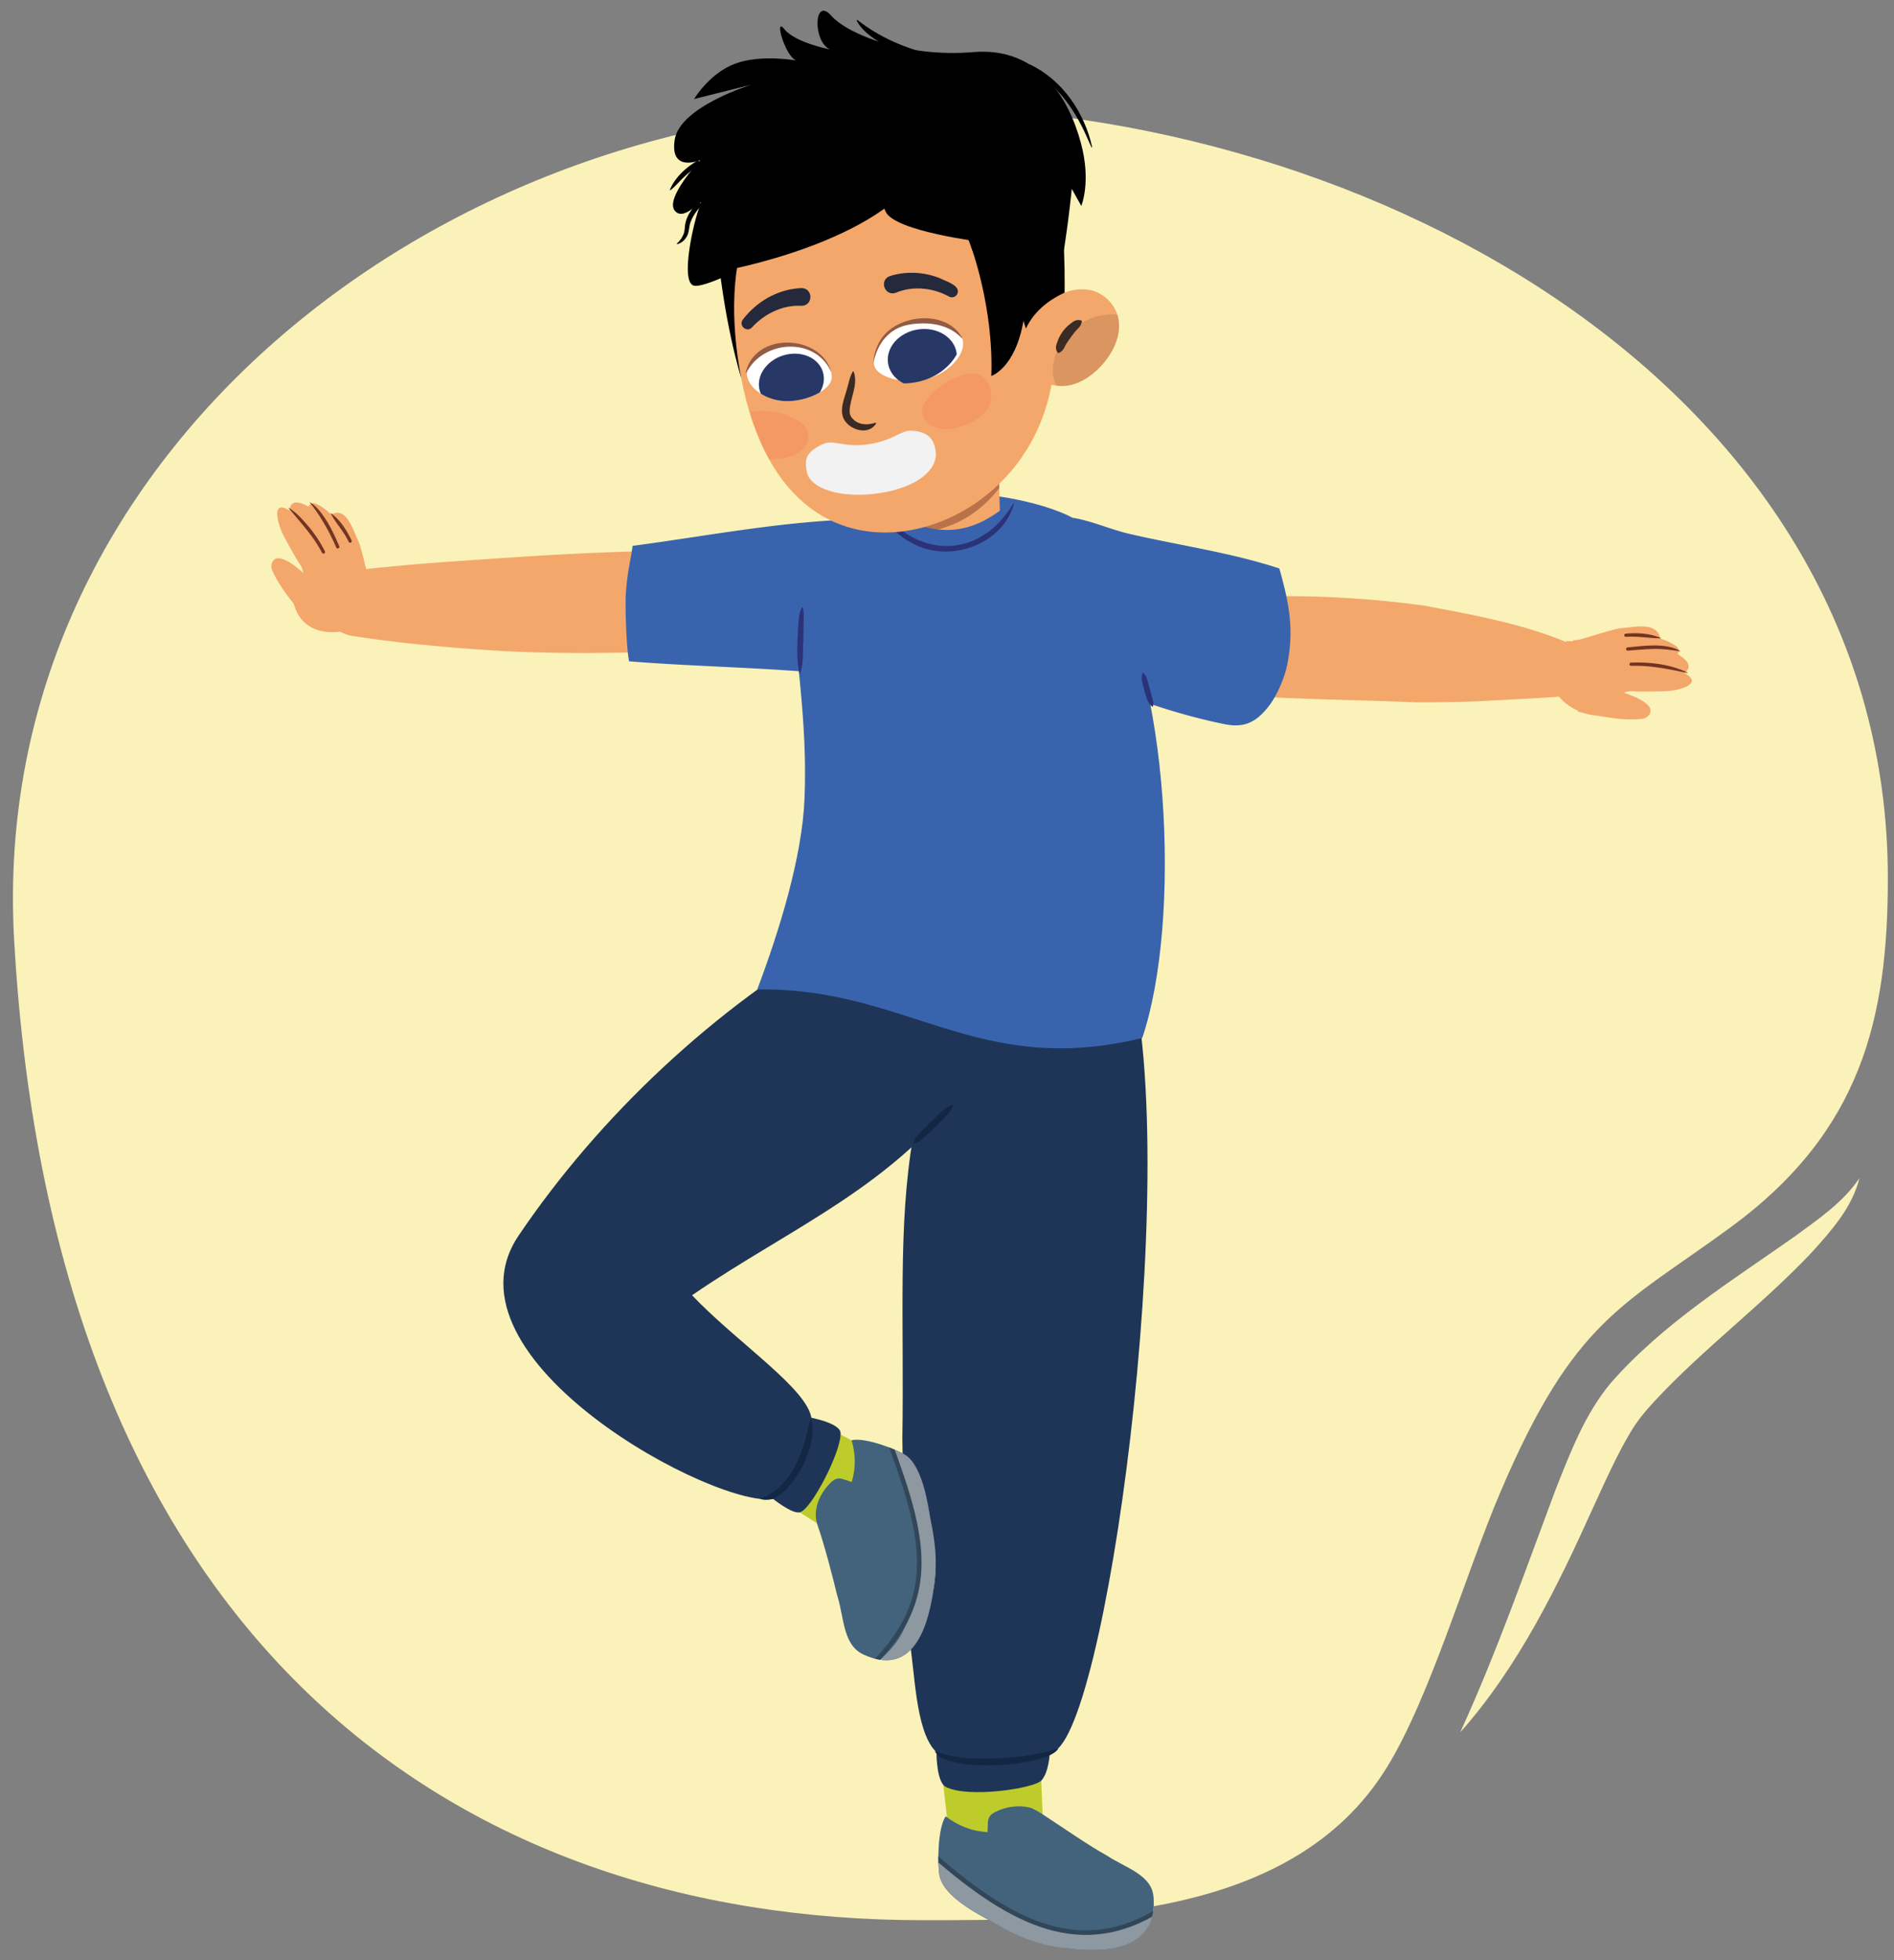
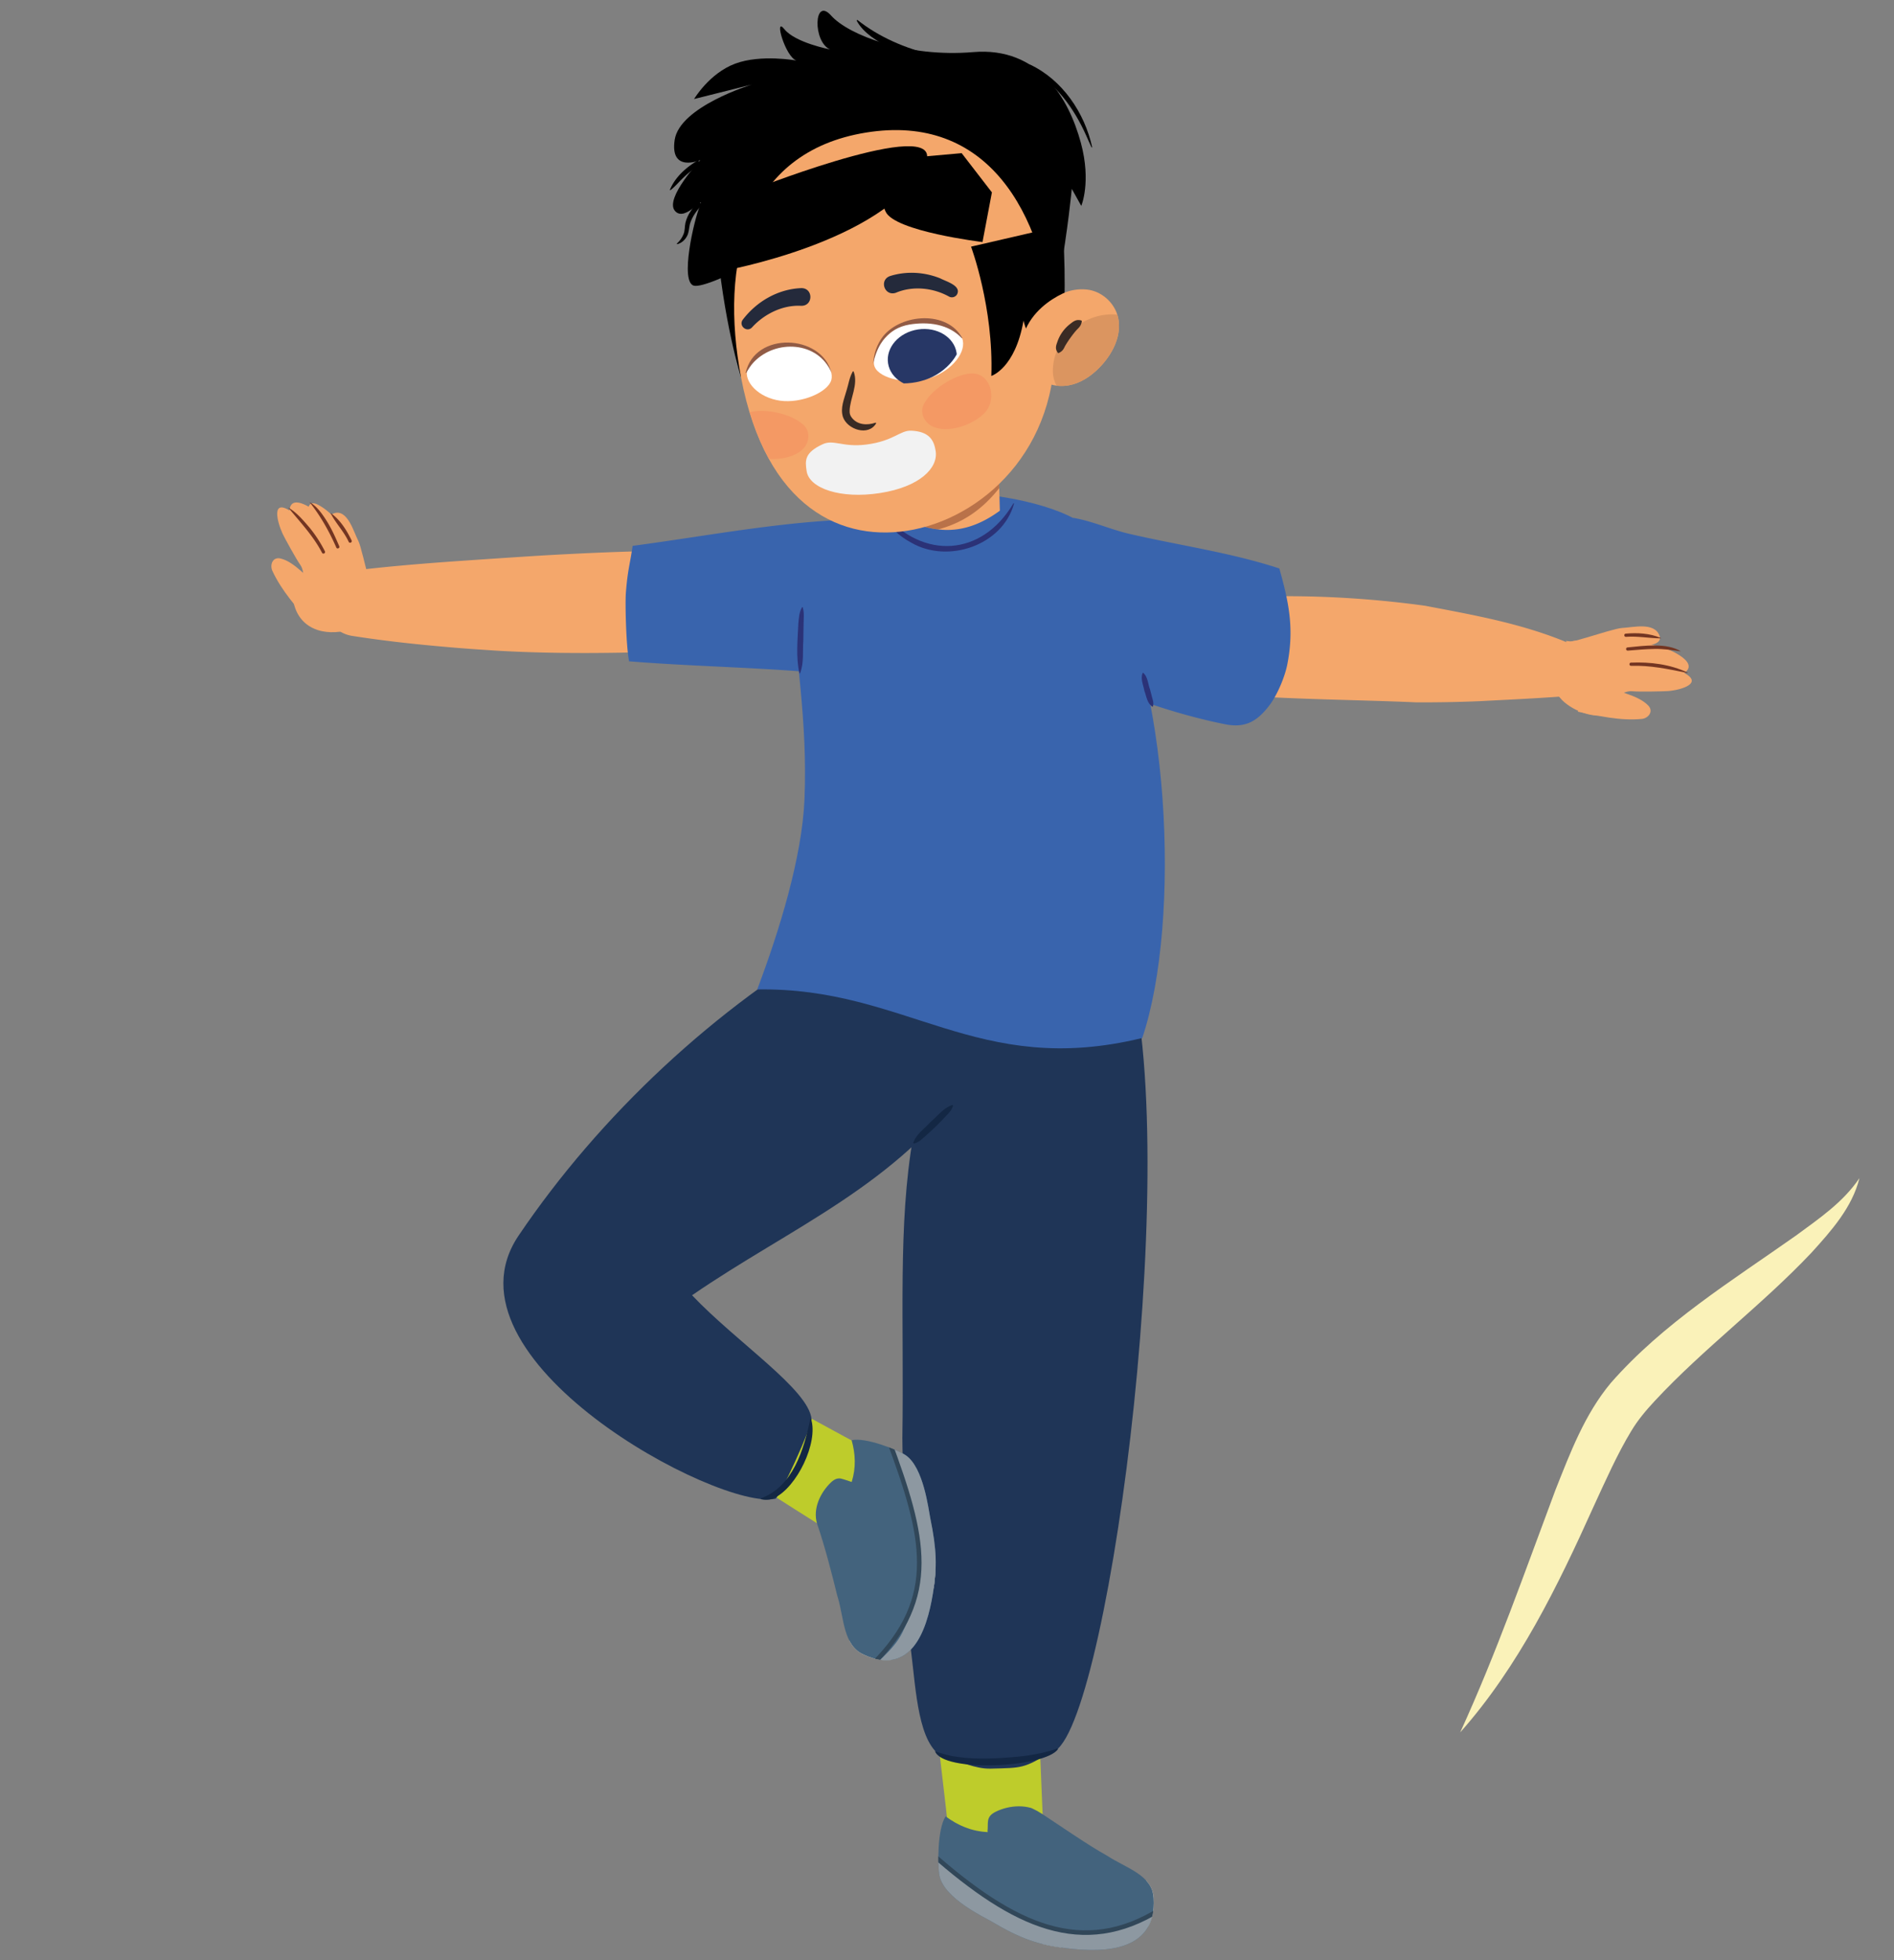
<svg xmlns="http://www.w3.org/2000/svg" xmlns:xlink="http://www.w3.org/1999/xlink" version="1.1" id="hpmc2_x5F_01.204a" x="0" y="0" width="380" height="393.077" xml:space="preserve">
  <rect width="100%" height="100%" fill="#808080" stroke="none" />
  <switch>
    <g>
-       <path d="M378.767 176.137c0 27.977-5.246 50.708-31.474 69.942-21.624 15.858-31.474 18.36-46.336 53.331-6.927 16.299-14.095 41.104-22.731 55.079-18.972 30.703-61.576 30.599-93.11 30.599-93.914 0-174.417-55.953-182.286-196.711C-2.6 91.235 88.143 21.391 182.056 21.391s196.711 57.453 196.711 154.746z" fill="#faf2b9" />
      <path d="M292.962 347.429c7.348-16.069 12.946-32.161 19.101-48.586 2.961-7.446 5.849-15.177 11.114-21.489 10.543-12.033 24.319-20.506 37.191-29.591 4.628-3.407 9.411-6.628 12.692-11.488-1.414 5.843-5.693 10.628-9.64 14.97-9.962 10.535-21.591 19.144-31.382 29.668-1.799 1.937-3.404 3.817-4.791 6.133-2.743 4.528-5.08 9.801-7.491 15.028-7.183 15.949-15.064 32.15-26.794 45.355z" fill="#faf2b9" />
      <path d="M148.371 130.064c-16.136.732-32.368 1.355-48.511.441-3.265-.218-6.518-.422-9.767-.714-6.497-.552-12.975-1.251-19.446-2.267a6.608 6.608 0 0 1 .234-13.09c6.45-.787 12.894-1.325 19.32-1.794 4.775-.339 14.368-.984 19.142-1.268 12.887-.724 25.929-1.227 38.867-.747 12.3.929 12.404 18.291.161 19.439zM247.181 119.866c12.872-.716 25.878-.148 38.722 1.614 9.932 1.893 19.884 3.628 29.351 7.714a5.475 5.475 0 0 1-1.889 10.481c-5.578.409-10.965.655-16.544.945-4.017.172-8.665.258-12.758.23-11.344-.506-25.834-.596-37.111-1.547-11.968-1.391-11.706-18.359.229-19.437z" fill="#f4a76b" />
      <path d="M206.217 130.999c12.828 5.974 25.709 11.457 39.553 14.244 4.096.825 6.45-.611 8.817-3.66 1.706-2.198 3.201-5.885 3.676-8.279 1.449-7.289.304-12.521-1.582-19.298-9.952-3.255-20.002-4.593-30.241-6.978-3.541-.825-7.405-2.56-11.101-3.171a2395.007 2395.007 0 0 1-9.122 27.142zM174.631 104.101c-16.101.098-31.777 3.261-47.708 5.371-.538 3.84-.967 4.59-1.349 9.379-.171 2.145.034 10.63.638 13.773 11.655.938 23.33 1.165 34.982 2.057 4.614-9.684 9.002-20.821 13.437-30.58z" fill="#3964ad" />
      <defs>
        <path id="XMLID_00000085940550165927628550000018217705402908690048_" d="M186.63 331.428c.79 13.866 2.982 27.569 4.202 41.395 4.238.778 8.477 1.549 12.716 2.324 1.98-1.996 3.915-4.031 5.863-6.058-.503-12.24-1.116-24.47-1.255-36.72-7.177-.287-14.354-.579-21.526-.941z" />
      </defs>
      <use xlink:href="#XMLID_00000085940550165927628550000018217705402908690048_" overflow="visible" fill="#becc2b" />
      <clipPath id="XMLID_00000112614138864430540070000011641316863179670156_">
        <use xlink:href="#XMLID_00000085940550165927628550000018217705402908690048_" overflow="visible" />
      </clipPath>
      <defs>
        <path id="XMLID_00000168111943294852799690000005461614706267230851_" d="M188.498 376.206c.956 4.554 8.998 8.289 10.55 9.208 5.949 3.523 9.331 4.59 14.801 5.283 8.51 1.079 18.117.347 17.63-9.989-.222-4.709-5.57-6.042-9.361-8.555-3.791-2.513-9.047-5.704-13.06-8.534-2.722-1.92-6.543-1.635-9.272-.286-2.131 1.054-1.415 2.287-1.684 4.088-3.204-.172-5.882-1.313-8.378-3.157-1.664 2.503-1.648 9.927-1.226 11.942z" />
      </defs>
      <clipPath id="XMLID_00000015317689756309726150000005690613691005957253_">
        <use xlink:href="#XMLID_00000168111943294852799690000005461614706267230851_" overflow="visible" />
      </clipPath>
      <g clip-path="url(#XMLID_00000015317689756309726150000005690613691005957253_)">
        <path d="M211.178 384.48c1.415-1.411 2.773-2.836 4.308-4.023 1.535-1.187 2.98-1.853 4.827-2.504s3.919-1.159 5.925-1.285 3.781.467 5.664 1.016c.595.174 1.267-.084 1.871.089 2.126.609 2.441 2.77 1.388 4.373-1.053 1.603-2.233 2.681-3.709 3.647-1.827 1.196-3.776 1.396-5.837 1.729-3.76.608-7.371 1.404-11.025 2.509-1.783.539-4.302 1.578-5.537-.315-1.402-2.148.711-3.825 2.125-5.236z" fill="#fbe7d0" />
        <path id="XMLID_00000039855474718456594850000014924204331684325029_" d="M188.513 376.236c1.007 4.604 9.535 9.667 11.076 10.608 5.903 3.608 8.049 4.681 13.612 5.264 8.654.906 18.879-.845 18.26-11.415-.282-4.816-5.18-6.238-9.466-8.61-3.719-2.057-8.955-5.714-12.999-8.361-4.598-3.01-12.048-3.937-10.833 3.692-3.298-.155-5.907-1.308-8.439-3.15-1.666 2.508-1.657 9.936-1.211 11.972z" fill="#43637d" />
        <path d="M188.01 373.14c3.041 2.771 5.331 4.477 9.089 6.947 3.758 2.47 10.026 5.891 14.516 6.867 4.822 1.049 7.881.683 12.455-.04 2.164-.342 4.329-1.316 6.344-2.335 2.015-1.019 3.564-3.145 5.519-4.206 2.273-1.233 4.339.593 3.322 3.072-1.018 2.479-3.295 4.193-5.706 5.565-2.411 1.372-5.098 2.565-7.924 3.109-5.541 1.067-11.138 1.875-16.716.598-5.182-1.186-9.491-3.987-13.669-7.089-4.178-3.103-6.757-6.734-8.537-11.578-.26-.709.592-1.562 1.307-.91z" fill="#8d98a1" />
        <path d="M186.895 371.709c16.579 14.62 30.366 20.925 45.85 11.232" fill="none" stroke="#314759" stroke-width=".913" stroke-linecap="round" stroke-miterlimit="10" />
      </g>
      <path d="M189.254 352.378c3.526.819 6.268 2.398 9.535 2.316 6.328-.16 6.56-.019 11.987-3.269 10.716-.409 26.76-115.83 15.758-157.578-5.505-20.891-18.461-2.607-30.222-7.611-4.428 16.462-9.968 23.737-13.088 41.632s-1.811 36.857-2.18 60.499c-.029 1.832.744 34.752 1.74 42.708.997 7.956 1.43 18.851 6.47 21.303z" fill="#1f3557" />
      <path id="XMLID_00000124858555335863861850000001728471280706960033_" d="M143.441 274.102c11.608 6.044 23.003 12.481 34.568 18.606-.689 3.946-1.276 7.901-1.855 11.864-2.848 1.103-5.726 2.127-8.596 3.174-10.792-6.666-21.413-13.613-31.961-20.657 2.629-4.321 5.238-8.653 7.844-12.987z" fill="#becc2b" />
      <defs>
        <path id="XMLID_00000080201491597841633020000001105216329032188586_" d="M170.865 288.833c.775 2.77.896 5.492.022 8.336-1.665-.336-2.572-1.413-4.183.138-2.063 1.987-3.681 5.178-2.771 8.28 1.346 4.589 2.841 10.413 4.146 14.731 1.305 4.318 1.055 9.672 5.266 11.551 9.242 4.125 12.532-4.26 13.839-12.374.84-5.216.774-8.635-.552-15.089-.346-1.685-1.322-10.151-4.941-12.58-1.601-1.074-8.069-3.636-10.826-2.993z" />
      </defs>
      <clipPath id="XMLID_00000060734070100471447900000003725509895692344750_">
        <use xlink:href="#XMLID_00000080201491597841633020000001105216329032188586_" overflow="visible" />
      </clipPath>
      <g clip-path="url(#XMLID_00000060734070100471447900000003725509895692344750_)">
        <path d="M182.268 314.863c-1.669.814-3.328 1.436-4.82 2.423-1.493.988-2.478 2.009-3.581 3.453-1.103 1.444-2.093 3.101-2.755 4.881-.663 1.78-.65 3.654-.684 5.535-.011.594-.435 1.138-.46 1.743-.088 2.126 1.771 3.192 3.582 2.819 1.811-.373 3.158-1.034 4.483-2.048 1.641-1.255 2.291-2.893 3.153-4.651a80.678 80.678 0 0 1 5.209-9.137c.979-1.484 2.561-3.339 1.144-5.129s-3.602-.703-5.271.111z" fill="#fbe7d0" />
        <path id="XMLID_00000062185747027750061110000010220126919069188264_" d="M170.865 288.831c.772 2.792.898 5.484.011 8.374-9.534-3.376-13.58-.674-6.926 8.432 1.496 4.294 3.096 10.503 4.075 14.556 1.129 4.671 1.008 9.7 5.3 11.657 9.421 4.296 13.784-4.24 15.297-12.457.972-5.282.489-7.508-.883-13.976-.358-1.688-2.361-11.062-6.026-13.567-1.621-1.107-8.08-3.657-10.848-3.019z" fill="#43637d" />
        <path d="M179.204 290.342c1.404 3.63 2.186 6.192 3.267 10.35 1.081 4.158 2.237 11.101 1.934 15.469-.325 4.69-1.45 7.308-3.359 11.236-.903 1.858-2.318 3.393-3.834 4.888s-3.936 2.089-5.532 3.504c-1.855 1.644-.794 4.105 1.794 4.079 2.589-.026 5.156-1.175 7.021-3.085 1.865-1.91 3.569-3.765 4.836-6.167 2.484-4.71 4.637-9.506 4.972-14.902.311-5.013-.872-9.889-2.361-14.597-1.489-4.708-3.878-8.34-7.522-11.613-.535-.482-1.547-.016-1.216.838z" fill="#8d98a1" />
        <path d="M178.332 288.861c7.135 19.175 10.244 31.485-3.298 44.96" fill="none" stroke="#314759" stroke-width=".913" stroke-linecap="round" stroke-miterlimit="10" />
      </g>
      <path d="M162.828 284.587c-.65-5.991-14.883-15.264-23.98-24.824 19.658-13.547 41.24-22.095 55.736-42.973 5.262-7.578-16.527-28.014-25.58-29.385-25.37 14.515-48.64 36.245-64.957 60.394-16.726 24.754 40.21 55.224 51.516 52.772.819-.179 7.414-14.609 7.265-15.984z" fill="#1f3557" />
      <path d="M221.218 114.318c13.493 20.567 15.903 70.279 7.959 93.846-33.261 8.112-47.263-10.235-77.252-9.734 4.387-11.611 9.017-26.505 9.487-38.247.635-15.881-1.847-28.079-2.606-43.194 20.805-.391 41.678-.394 62.412-2.671z" fill="#3964ad" />
      <path d="M160.245 134.014c21.88-4.622 44.103-6.84 65.51-12.434 1.333-6.222-6.325-15.366-10.057-17.469-7.194-4.053-20.594-5.627-25.443-5.235-11.907.962-21.028 3.133-27.078 10.553-6.958 8.535-1.897 15.43-2.932 24.585z" fill="#3964ad" />
      <g>
        <defs>
          <path id="XMLID_00000101091581636313348190000018079996095810786969_" d="M176.724 80.724c.993 7.531 1.993 15.062 2.992 22.592 7.089 3.653 13.443 4.55 20.89-.899-.146-5.539-.285-9.45-.364-14.991a3283.322 3283.322 0 0 1-23.518-6.702z" />
        </defs>
        <use xlink:href="#XMLID_00000101091581636313348190000018079996095810786969_" overflow="visible" fill="#f4a76b" />
        <clipPath id="XMLID_00000109006741203012318560000006240051032493913270_">
          <use xlink:href="#XMLID_00000101091581636313348190000018079996095810786969_" overflow="visible" />
        </clipPath>
        <path d="M180.455 107.171c12.472-.174 18.943-5.803 24.419-16.197.922-1.126 1-3.953 1.922-5.08-8.038-5.845-16.042-11.735-24.05-17.62-.775 12.965-1.52 25.932-2.291 38.897z" opacity=".46" clip-path="url(#XMLID_00000109006741203012318560000006240051032493913270_)" fill="#733522" />
      </g>
      <g>
        <path d="M177.228 102.953c7.969 9.354 19.754 8.7 26.086-1.991.037-.068.156-.019.131.057-2.324 8.381-13.246 12.066-20.592 7.823-2.452-1.298-4.639-3.269-5.745-5.81-.032-.071.068-.137.12-.079z" fill="#2b3277" />
      </g>
      <g>
        <path d="M62.496 125.282c-2.903-3.395-5.966-6.723-7.849-10.801-.538-1.164.021-2.876 1.663-2.47 3.035.75 5.251 4.147 8.096 5.545M76.149 120.989c-.62 3.589-3.35-10.797-4.257-12.505-.906-1.708-2.145-6.509-4.921-5.529s1.361 6.476 2.172 7.735c1.114 1.728 6.692 11.262 7.006 10.299z" fill="#f4a76b" />
        <path d="M75.065 118.831c-3.336-5.695-5.046-14.241-11.19-17.57-4.261-2.309-1.107 8.023 1.045 10.198 2.152 2.176 5.529 8.34 10.145 7.372z" fill="#f4a76b" />
        <path d="M74.185 121.748c-4.366-6.428-9.554-14.826-15.64-19.069-4.228-2.948-2.96 1.946-1.839 4.374.324.703 2.801 5.22 3.536 6.219 1.043 1.419.51 4.622 1.397 5.346 4.154 3.39 7.606 4.028 12.546 3.13z" fill="#f4a76b" />
        <path d="M75.761 120.348c-4.353-5.88-7.501-15.449-14.194-18.927-6.693-3.478-2.207 7.903.702 10.793 2.91 2.89 7.871 9.471 13.492 8.134z" fill="#f4a76b" />
        <path d="M63.948 109.341c-1.094 1.638.73 4.553-.066 6.007-1.05 1.917-5.329 1.443-5.213 3.703.17 3.333 1.688 6.173 5.032 7.288 4.279 1.426 11.283-.516 11.504-5.838.124-2.998-3.209-4.231-4.6-6.772-1.391-2.541-3.426-4.702-6.657-4.388z" fill="#f4a76b" />
        <path d="M64.608 110.853c-1.749-3.394-4.419-6.162-6.775-9.062 1.654.947 2.961 2.499 4.207 3.944a25.998 25.998 0 0 1 3.141 4.814.324.324 0 0 1-.573.304zM67.477 109.812c-1.444-3.278-3.178-6.358-5.383-9.124 1.575.879 2.659 2.531 3.608 4.035.934 1.546 1.661 3.188 2.364 4.82.169.374-.415.644-.589.269zM69.965 108.676c-.96-2.098-2.668-3.794-3.66-5.812 1.912 1.324 3.242 3.447 4.245 5.531.169.369-.402.645-.585.281z" fill="#733522" />
      </g>
      <g>
        <path d="M161.058 121.807c.34 1.146.176 2.214.167 3.311l-.052 3.283c-.168 2.214.17 4.457-.642 6.598-.026.061-.123.059-.143-.006-.726-3.162-.351-6.705-.213-9.934.112-1.102.13-2.231.742-3.27.031-.056.125-.046.141.018z" fill="#2b3277" />
      </g>
      <g>
        <path d="M229.39 134.957c.914.812.918 2.193 1.333 3.257l.432 1.67c.142.56.363 1.08.163 1.781a.09.09 0 0 1-.133.053c-1.076-.784-1.155-2.066-1.592-3.192-.192-1.131-.814-2.392-.342-3.536a.092.092 0 0 1 .139-.033z" fill="#2b3277" />
      </g>
      <g>
        <path d="M316.534 142.718c4.275.855 8.506 1.882 12.892 1.458 1.252-.121 2.443-1.506 1.226-2.728-2.251-2.26-6.362-2.564-9.093-4.311M313.489 128.529c-1.221 1.667 9.701-2.465 11.977-2.592 2.276-.126 6.407-1.193 7.463 1.489 1.056 2.682-5.63 2.12-7.262 2.028-2.24-.127-11.164 1.625-12.178-.925z" fill="#f4a76b" />
-         <path d="M315.605 128.383c6.509.042 14.42-2.757 20.31.939 4.086 2.563-6.323 5.037-9.303 4.258s-9.738-.574-11.007-5.197z" fill="#f4a76b" />
        <path d="M313.954 130.656c7.531.646 17.032.971 23.561 4.102 4.535 2.175-.073 3.608-2.821 3.831-.795.064-5.965.175-7.204.034-1.761-.199-4.301 1.916-5.352 1.488-4.927-2.007-6.596-4.831-8.184-9.455z" fill="#f4a76b" />
        <path d="M314.197 128.541c7.147.863 16.545-1.193 22.82 2.912 6.276 4.104-5.663 5.941-9.672 4.849-4.009-1.092-11.668-2.115-13.148-7.761z" fill="#f4a76b" />
        <path d="M328.892 133.35c-.782 1.802-4.331 1.679-5.124 3.108-1.045 1.883 1.48 5.438-.395 6.487-2.766 1.547-7.658-.202-9.993-2.568-2.988-3.027-2.789-8.221 1.024-11.264 2.148-1.714 4.696.679 7.382.623 2.685-.055 5.894.687 7.106 3.614z" fill="#f4a76b" />
        <path d="M327.223 132.882c3.846-.159 7.849.332 11.351 1.993.044.022.023.098-.029.088-3.755-.771-7.452-1.562-11.3-1.433-.41.012-.436-.633-.022-.648zM326.525 129.836c3.381-.329 7.857-.983 10.722.799-1.789-.268-3.523-.53-5.307-.49-1.775.023-3.556.199-5.351.337-.408.038-.475-.604-.064-.646zM326.166 127.074c2.359-.211 4.832-.071 7.032.86.043.02.03.09-.019.091-2.357-.026-4.61-.487-6.961-.305-.406.027-.458-.607-.052-.646z" fill="#733522" />
      </g>
      <g>
        <path d="M183.229 229.21c.603-1.796 2.317-2.878 3.511-4.244 1.441-1.186 2.499-2.751 4.363-3.374l.117.122c-.292 1.014-.974 1.618-1.597 2.286a53.88 53.88 0 0 1-3.928 3.808c-.697.592-1.289 1.289-2.346 1.522l-.12-.12z" fill="#132744" />
      </g>
-       <path d="M162.283 284.224s-5.676 15.03-7.447 16.165c0 0 3.999 3.283 5.63 2.906 2.361-.545 8.486-12.542 8.173-15.983-.181-1.999-6.356-3.088-6.356-3.088zM187.892 351.788s15.62 2.089 22.703.045c0 0-.182 3.587-1.635 5.222-1.453 1.635-14.893 3.633-19.252 1.271-1.785-.967-1.816-6.538-1.816-6.538z" fill="#1f3557" />
      <g>
        <path d="M187.584 351.18c3.902 1.534 8.139 1.576 12.282 1.433 4.137-.214 8.394-.569 12.305-1.975l.117.122c-2.478 3.732-23.143 4.813-24.704.42z" fill="#132744" />
      </g>
      <g>
        <path d="M152.656 300.485c6.421-2.337 8.637-9.778 9.906-15.888l.168-.02c1.506 4.735-2.899 13.756-7.391 15.828-.813.399-1.813.469-2.682.25l-.001-.17z" fill="#132744" />
      </g>
      <g>
        <path d="M212.56 55.523c1.721-9.53 2.474-17.653 2.474-17.653l1.905 3.42s2.049-4.777-.082-12.65c-2.415-8.925-8.455-19.307-21.616-18.191-13.161 1.116-25-3.404-28.49-7.327s-3.718 5.278-.217 6.788c0 0-6.992-1.336-9.162-4.06s.16 5.512 2.413 6.294c0 0-7.104-1.314-12.293.625s-8.238 7.092-8.238 7.092l11.569-2.899s-14.469 4.408-15.463 11.102c-.994 6.693 5.152 4.038 5.152 4.038s-7.19 7.653-5.117 10.164c2.073 2.511 6.199-3.67 5.026-.945s-4.074 15.275-1.188 15.976c2.885.701 23.241-9.262 26.559-18.523s25.45-10.322 25.45-10.322l9.548 7.351 11.77 19.72z" />
        <path d="M172.019 3.998c4.41 3.492 9.641 5.704 15.086 6.994l-.277 1.301c-4.285-.787-8.469-2.372-12.019-4.936-1.158-.886-2.256-1.914-2.942-3.246l.152-.113zM206.635 12.939c6.525 3.065 10.978 9.682 12.494 16.596l-.121.037c-.398-.794-.725-1.606-1.085-2.4-2.429-5.427-6.171-10.722-11.61-13.407l.322-.826z" />
        <path d="M213.571 60.742c.73-38.315-9.214-49.456-33.805-46.983-26.165 2.631-37.82 12.2-36.07 33.634 1.394 17.077 4.982 28.288 4.982 28.288" />
        <path d="M162.181 34.57c-.204-.421-.663-.608-1.095-.424l-1.358.58c-.452.193-.893.414-1.338.626-.42.2-.665.759-.453 1.197.212.437.711.66 1.164.45.447-.206.898-.404 1.337-.629l1.317-.674c.39-.199.63-.705.426-1.126z" fill="#ac8151" />
        <path d="M211.426 65.534c2.093 22.917-13.069 37.68-28.13 40.679-14.231 2.834-29.634-4.319-34.619-30.532-4.333-22.787.826-45.175 25.069-49.095s35.567 15.812 37.68 38.948z" fill="#f4a76b" />
        <path d="M194.656 74.906c-3.179.278-7.809 3.167-9.307 6.161-.8 1.6-.018 3.431 1.413 4.277 3.137 1.854 8.815-.183 11.003-2.783 2.365-2.811.865-8.002-3.109-7.655z" fill="#f49964" />
-         <path d="M207.036 62.557c-10.607-2.009-12.829-16.291-15.754-22.858-2.925-6.567-15.897-2.71-24.536-1.633-8.638 1.077-9.737 1.187-14.655 4.911s-4.685 15.23-4.685 15.23l-.588-17.846 11.826-14.675 28.901-5.827 14.003 7.815 8.819 16.577 1.142 15.823-4.473 2.483z" />
        <path d="M194.824 49.464s4.55 12.165 4.068 25.931c0 0 4.781-1.477 6.459-11.097 0 0 .651 2.93 2.441 5.164 0 0 4.927-7.974 4.767-13.938-.099-3.7-2.46-9.587-2.46-9.587" />
        <path d="M178.646 55.338c3.281-1.011 6.877-.784 10.034.502 1.107.603 4.342 1.469 3.3 3.26a1.207 1.207 0 0 1-1.574.379c-3.181-1.771-7.285-2.206-10.674-.762-2.31.771-3.418-2.657-1.086-3.379zM160.706 61.33c-3.68-.197-7.376 1.64-9.822 4.324-1.035 1.108-2.751-.321-1.857-1.54 2.794-3.665 7.046-6.125 11.68-6.33 2.507-.088 2.511 3.626-.001 3.546z" fill="#242a3b" />
        <path d="M171.273 74.529c.989 2.594-.764 5.419-.81 7.863-.017.563.104.951.446 1.382 1.122 1.451 3.04 1.566 4.736 1.003.083-.032.165.067.122.144-1.528 2.608-5.752 1.243-6.646-1.297-.571-1.842.261-3.62.726-5.325.414-1.267.524-2.497 1.238-3.777.038-.076.156-.073.188.007z" fill="#3a2b24" />
        <path d="m144.742 43.271.268 11.068s32.217-5.692 40.412-21.05c5.849-10.96-33.176 4.287-33.176 4.287l-7.504 5.695z" />
        <path d="M173.63 32.428s2.29 6.019 4.049 9.999c1.759 3.98 19.445 6.115 19.445 6.115l1.886-9.96-6.066-7.866-19.314 1.712z" />
        <defs>
          <path id="SVGID_1_" d="M186.624 75.795c-4.48 1.469-10.172.137-11.136-2.23-.946-2.324 1.939-7.179 6.418-8.648 4.48-1.469 10.018.195 11.118 2.898 1.057 2.594-1.92 6.511-6.4 7.98z" />
        </defs>
        <clipPath id="SVGID_00000158003841822197358890000014639413310669132972_">
          <use xlink:href="#SVGID_1_" overflow="visible" />
        </clipPath>
        <path d="M186.624 75.795c-4.48 1.469-10.172.137-11.136-2.23-.946-2.324 1.939-7.179 6.418-8.648 4.48-1.469 10.018.195 11.118 2.898 1.057 2.594-1.92 6.511-6.4 7.98z" clip-path="url(#SVGID_00000158003841822197358890000014639413310669132972_)" fill="#fff" />
        <ellipse transform="rotate(-8.66 185.083 71.85)" cx="185.054" cy="71.806" rx="6.953" ry="5.806" clip-path="url(#SVGID_00000158003841822197358890000014639413310669132972_)" fill="#273766" />
        <path d="M156.514 80.355c4.297.595 9.528-1.676 10.26-4.087.719-2.367-2.327-6.448-6.624-7.043-4.297-.595-9.36 1.963-10.196 4.715-.802 2.642 2.264 5.82 6.56 6.415z" fill="#fff" />
        <defs>
-           <path id="SVGID_00000013156300940248877700000008835868921649225151_" d="M156.514 80.355c4.297.595 9.528-1.676 10.26-4.087.719-2.367-2.327-6.448-6.624-7.043-4.297-.595-9.36 1.963-10.196 4.715-.802 2.642 2.264 5.82 6.56 6.415z" />
-         </defs>
+           </defs>
        <clipPath id="SVGID_00000171709835731151843630000002340978029252432798_">
          <use xlink:href="#SVGID_00000013156300940248877700000008835868921649225151_" overflow="visible" />
        </clipPath>
        <path d="M165.284 75.603c.218 3.046-2.518 5.925-6.112 6.43-3.594.505-6.684-1.555-6.903-4.601-.218-3.046 2.518-5.925 6.112-6.43 3.594-.505 6.685 1.555 6.903 4.601z" clip-path="url(#SVGID_00000171709835731151843630000002340978029252432798_)" fill="#273766" />
        <g>
          <defs>
            <path id="SVGID_00000096766883154195356250000015787382352458159032_" d="M205.494 66.714c1.542-4.158 5.153-6.626 7.738-7.856 1.459-.695 3.12-.942 4.715-.803 3.007.263 5.694 2.624 6.375 5.603.77 3.368-.895 6.912-3.212 9.494-1.58 1.76-3.528 3.251-5.773 3.911-2.245.659-4.81.393-6.639-1.043" />
          </defs>
          <use xlink:href="#SVGID_00000096766883154195356250000015787382352458159032_" overflow="visible" fill="#f4a76b" />
          <clipPath id="SVGID_00000115508605353129237260000010455485882600608694_">
            <use xlink:href="#SVGID_00000096766883154195356250000015787382352458159032_" overflow="visible" />
          </clipPath>
          <path d="M224.189 63.114c-6.301-.721-12.933 4.539-12.95 11.215-.003 1.112.26 2.187.786 3.063.414 1.82 2.022 3.319 3.87 3.527 2.513.282 4.65-1.597 5.053-4.058.378-2.305 1.966-4.091 4.493-5.002 4.369-1.575 2.941-8.265-1.252-8.745z" clip-path="url(#SVGID_00000115508605353129237260000010455485882600608694_)" fill="#db9560" />
          <g>
            <path d="M212.218 70.725c-.64-.866-.267-1.575-.042-2.262a7.607 7.607 0 0 1 2.586-3.537c.575-.441 1.177-.953 2.163-.656.088.026.14.114.124.202-.177.981-.67 1.287-1.092 1.758-.412.463-.782.95-1.141 1.443a20.255 20.255 0 0 0-1.017 1.533c-.339.541-.406 1.119-1.345 1.571a.183.183 0 0 1-.236-.052z" fill="#3a2b24" />
          </g>
        </g>
        <g>
          <path d="M140.512 32.904a25.404 25.404 0 0 0-4.511 3.853c-.469.478-.93.962-1.5 1.389l-.103-.072c1.071-2.594 3.311-4.557 5.693-5.949l.421.779z" />
        </g>
        <g>
          <path d="M140.842 41.063c-1.01 1.099-2.007 2.418-2.421 3.859-.185.731-.179 1.707-.588 2.429-.413.796-1.134 1.434-1.985 1.622l-.05-.116c.601-.545 1.045-1.164 1.316-1.839.336-.757.225-1.469.404-2.316.41-1.713 1.461-3.105 2.719-4.286l.605.647z" />
        </g>
        <path d="M187.727 90.455c.529 3.419-3.222 7.195-11.173 8.427-7.951 1.232-14.182-.955-14.711-4.373-.333-2.151-.469-3.719 3.233-5.429 2.185-1.009 4.003.667 8.697.079 5.525-.692 6.8-2.894 9.067-2.787 3.54.167 4.539 1.834 4.887 4.083z" fill="#f2f2f2" />
        <g>
          <defs>
            <path id="SVGID_00000107574172562321032210000001017305036294708394_" d="M187.727 90.455c.529 3.419-3.222 7.195-11.173 8.427-7.951 1.232-14.182-.955-14.711-4.373-.333-2.151-.469-3.719 3.233-5.429 2.185-1.009 4.003.667 8.697.079 5.525-.692 6.8-2.894 9.067-2.787 3.54.167 4.539 1.834 4.887 4.083z" />
          </defs>
          <clipPath id="SVGID_00000131352796046451605900000013744654570142281869_">
            <use xlink:href="#SVGID_00000107574172562321032210000001017305036294708394_" overflow="visible" />
          </clipPath>
        </g>
        <g>
          <defs>
            <path id="SVGID_00000031209244871521433190000002861595107112538528_" d="M211.487 65.567c2.093 22.917-13.069 37.68-28.13 40.679-14.231 2.834-29.634-4.319-34.619-30.532-4.333-22.787.826-45.175 25.069-49.095s35.567 15.811 37.68 38.948z" />
          </defs>
          <clipPath id="SVGID_00000075862788108015178030000016168133454168070785_">
            <use xlink:href="#SVGID_00000031209244871521433190000002861595107112538528_" overflow="visible" />
          </clipPath>
          <path d="M150.1 90.942c2.955 1.677 8.987 1.612 11.284-1.216 1.048-1.291 1.145-3.28-.162-4.501-2.446-2.286-7.791-3.386-10.868-2.541-3.847 1.056-3.449 6.445-.254 8.258z" clip-path="url(#SVGID_00000075862788108015178030000016168133454168070785_)" fill="#f49964" />
        </g>
        <g>
          <path d="M166.816 74.726c-2.675-6.3-11.153-6.735-15.571-2.107-.617.632-1.072 1.403-1.546 2.195l-.094-.034c1.817-8.389 15.219-7.809 17.211-.054z" fill="#915b45" />
        </g>
        <g>
          <path d="M175.198 72.943c.094-1.968.75-3.941 2.003-5.532 3.691-4.51 12.828-5.187 15.867.378l-.087.05c-2.686-2.897-6.794-3.361-10.51-2.753-4.319.752-6.469 3.919-7.273 7.857z" fill="#915b45" />
        </g>
      </g>
    </g>
  </switch>
</svg>